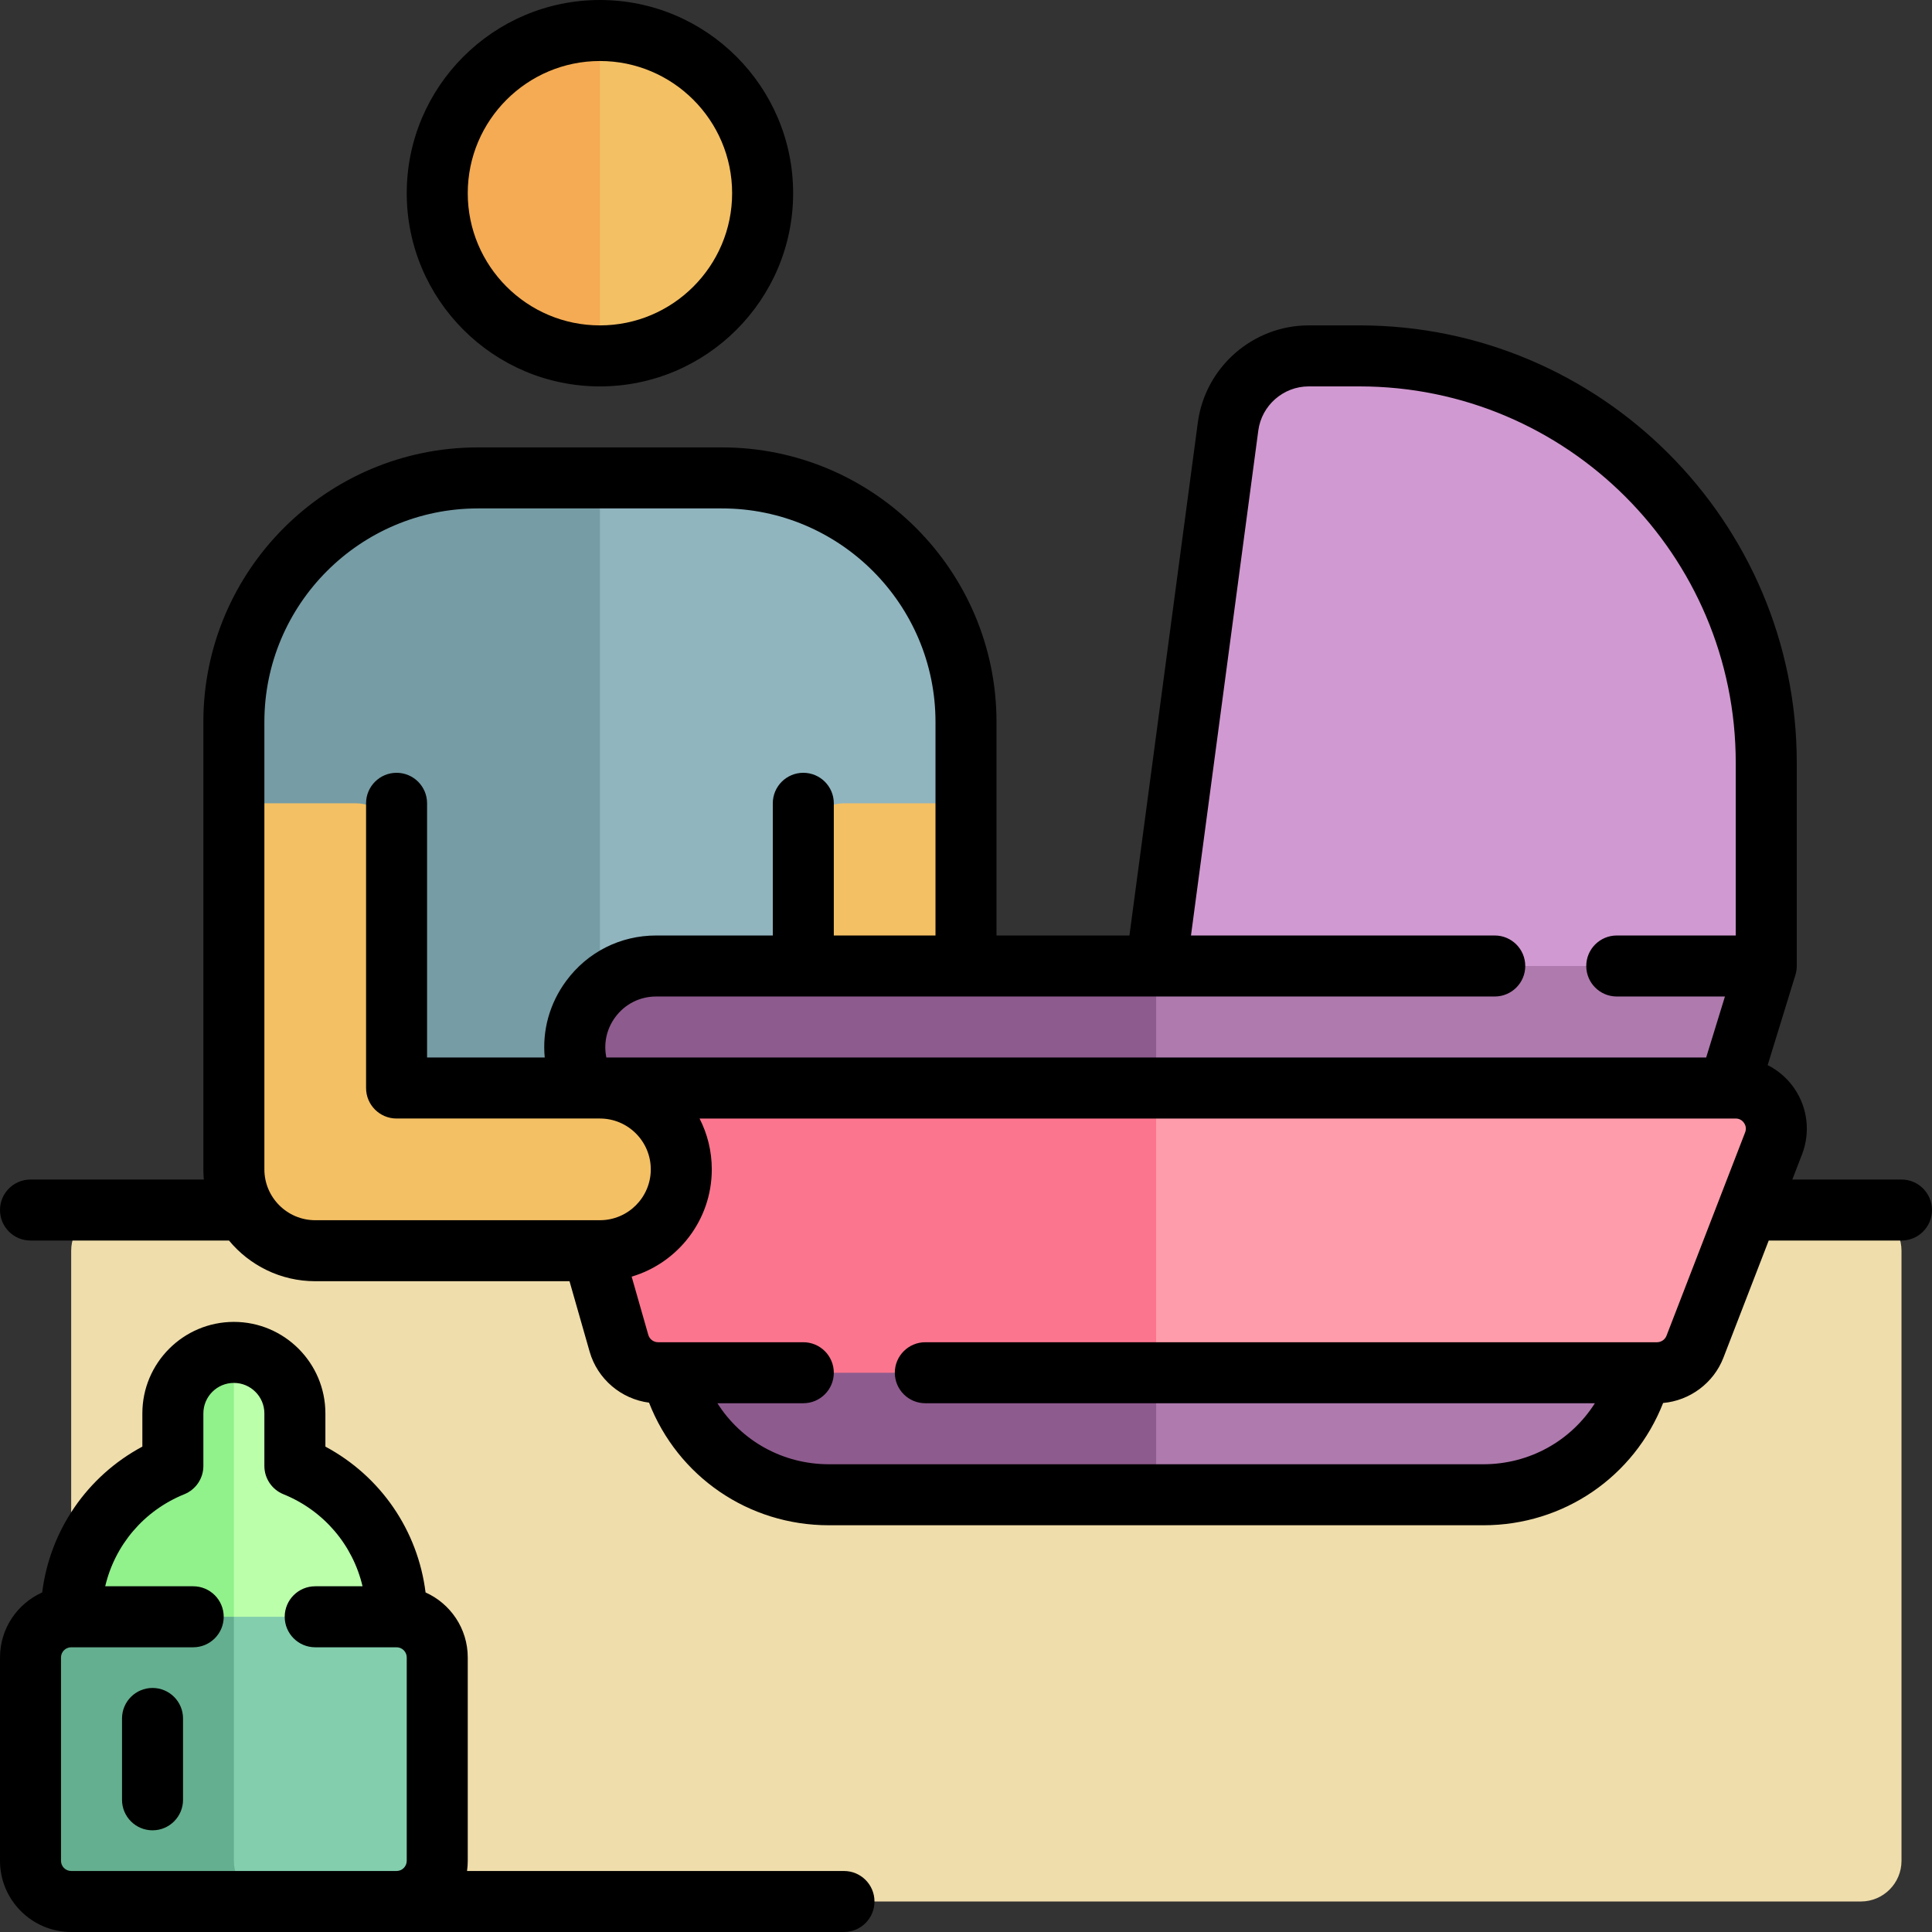
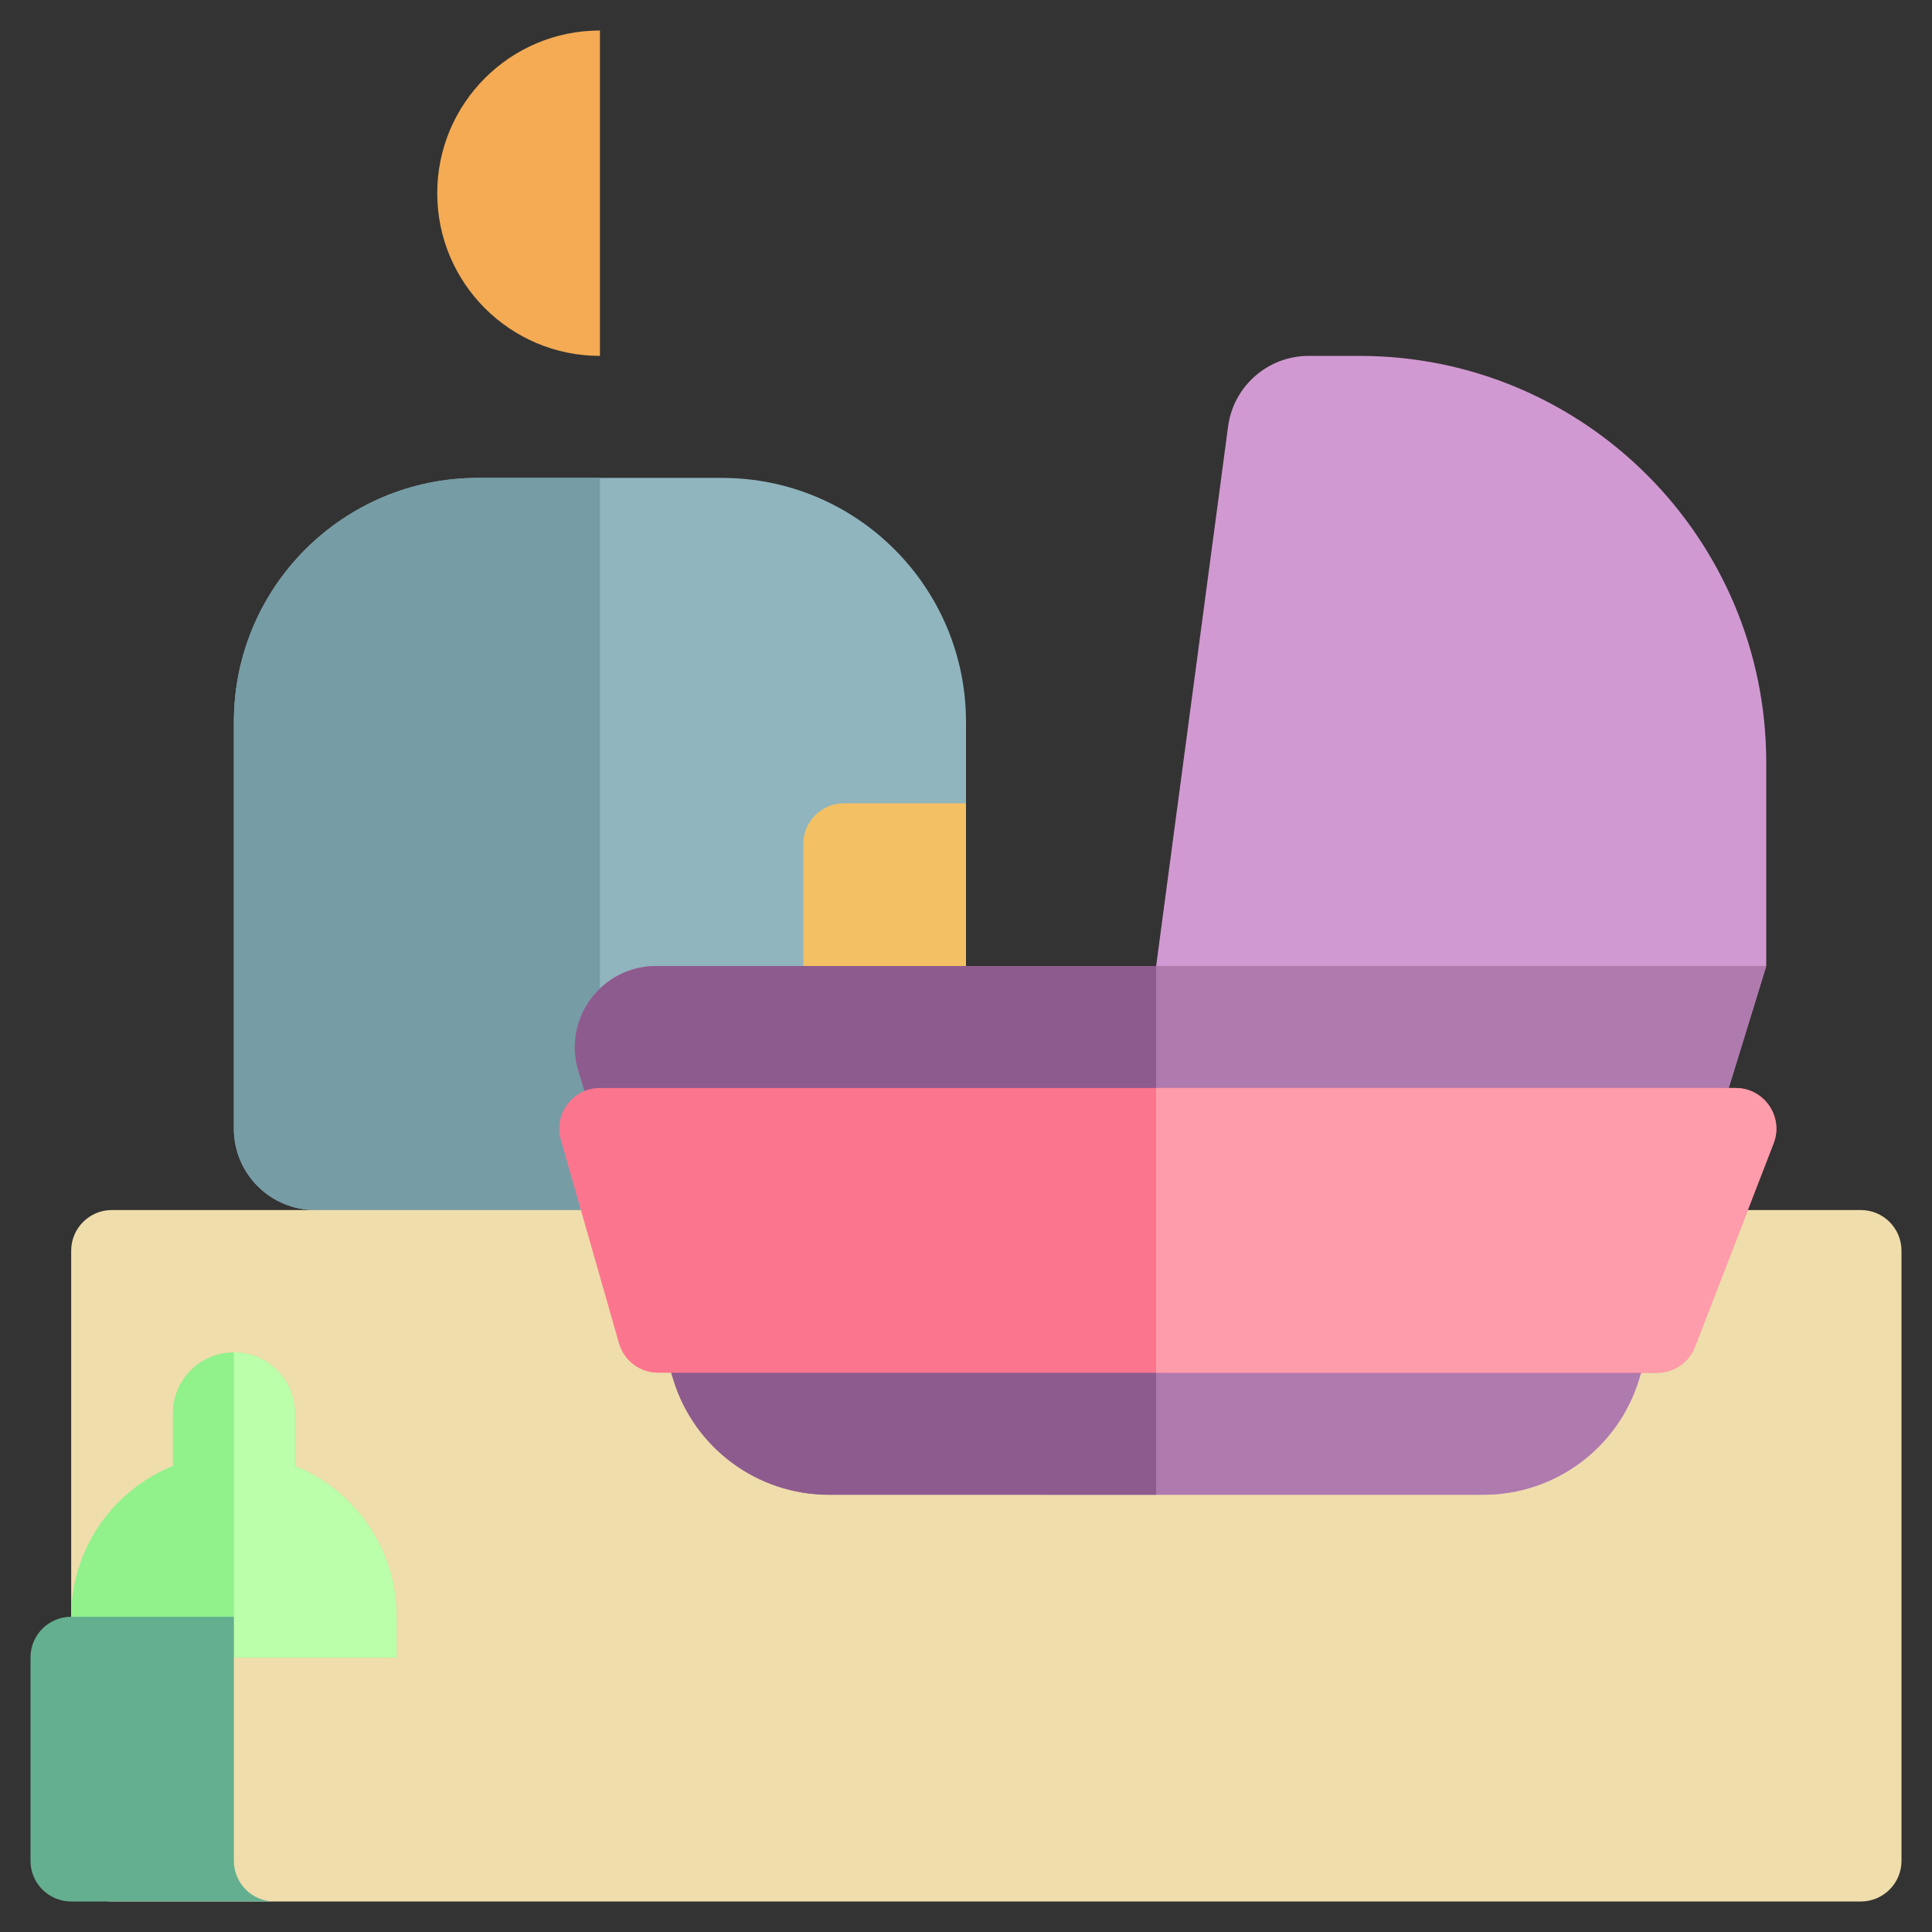
<svg xmlns="http://www.w3.org/2000/svg" height="800px" width="800px" version="1.1" id="Layer_1" viewBox="0 0 512 512" xml:space="preserve">
  <rect x="0" y="0" width="512" height="512" fill="#333333" stroke="none" />
  <path style="fill:#90B5BF;" d="M256,191.326v129.347H83.537c-11.906,0-21.558-9.651-21.558-21.558V191.326  c0-35.718,28.955-64.674,64.674-64.674h64.674C227.044,126.653,256,155.608,256,191.326z" />
  <path style="fill:#769CA5;" d="M158.989,320.674H83.537c-11.906,0-21.558-9.651-21.558-21.558V191.326  c0-35.718,28.955-64.674,64.674-64.674h32.337V320.674z" />
  <path style="fill:#F4C064;" d="M256,331.453c0,11.906-9.651,21.558-21.558,21.558l0,0c-11.906,0-21.558-9.651-21.558-21.558V223.663  c0-5.953,4.826-10.779,10.779-10.779H256V331.453z" />
  <path style="fill:#EFDDAB;" d="M493.137,503.916H29.642c-5.953,0-10.779-4.826-10.779-10.779V331.453  c0-5.953,4.826-10.779,10.779-10.779h463.495c5.953,0,10.779,4.826,10.779,10.779v161.684  C503.916,499.09,499.09,503.916,493.137,503.916z" />
  <path style="fill:#D199D1;" d="M468.075,202.105V256l-33.751,109.69c-5.566,18.091-22.281,30.437-41.209,30.437H277.558V256h28.833  l19.064-142.975c1.428-10.71,10.564-18.709,21.368-18.709h13.463C419.815,94.316,468.075,142.574,468.075,202.105z" />
  <path style="fill:#AF7AAE;" d="M434.324,365.69c-5.566,18.091-22.281,30.437-41.209,30.437H219.666  c-18.928,0-35.643-12.345-41.209-30.437l-25.167-81.793c-4.265-13.863,6.1-27.898,20.605-27.898h294.18L434.324,365.69z" />
  <path style="fill:#8E5B8E;" d="M306.39,396.126h-86.724c-18.928,0-35.643-12.345-41.209-30.437l-25.167-81.793  c-4.265-13.863,6.1-27.898,20.605-27.898h132.496v140.127H306.39z" />
  <path style="fill:#FC758E;" d="M470.019,303.003l-20.839,53.895c-1.606,4.153-5.601,6.892-10.053,6.892H174.395  c-4.813,0-9.042-3.191-10.364-7.818l-15.399-53.895c-1.967-6.886,3.202-13.74,10.364-13.74h300.97  C467.539,288.337,472.751,295.94,470.019,303.003z" />
  <path style="fill:#FF9CAB;" d="M470.019,303.003l-20.839,53.895c-1.606,4.153-5.601,6.892-10.053,6.892H306.39v-75.453h153.576  C467.539,288.337,472.751,295.94,470.019,303.003z" />
-   <path style="fill:#F4C064;" d="M202.105,51.2c0,23.812-19.304,43.116-43.116,43.116S115.874,75.012,115.874,51.2  s19.304-43.116,43.116-43.116S202.105,27.388,202.105,51.2z M158.989,288.337h-53.895v-64.674c0-5.953-4.826-10.779-10.779-10.779  H61.979v97.011c0,11.906,9.651,21.558,21.558,21.558h75.453c11.906,0,21.558-9.651,21.558-21.558l0,0  C180.547,297.988,170.896,288.337,158.989,288.337z" />
  <path style="fill:#F4AB53;" d="M158.989,8.084v86.232c-23.812,0-43.116-19.304-43.116-43.116S135.178,8.084,158.989,8.084z" />
  <path style="fill:#91F18B;" d="M105.095,428.463L105.095,428.463v10.779H18.863v-10.779l0,0c0-18.092,11.149-33.572,26.947-39.969  v-13.925c0-8.929,7.239-16.168,16.168-16.168s16.168,7.239,16.168,16.168v13.925C93.946,394.891,105.095,410.371,105.095,428.463z" />
  <path style="fill:#BBFFAB;" d="M105.095,428.463L105.095,428.463v10.779H61.979v-10.779V358.4c8.929,0,16.168,7.239,16.168,16.168  v13.925C93.946,394.891,105.095,410.371,105.095,428.463z" />
-   <path style="fill:#82CEAD;" d="M115.874,439.242v53.895c0,5.953-4.826,10.779-10.779,10.779H18.863  c-5.953,0-10.779-4.826-10.779-10.779v-53.895c0-5.953,4.826-10.779,10.779-10.779h86.232  C111.048,428.463,115.874,433.289,115.874,439.242z" />
  <path style="fill:#64AF8F;" d="M72.758,503.916H18.863c-5.953,0-10.779-4.826-10.779-10.779v-53.895  c0-5.953,4.826-10.779,10.779-10.779h43.116v10.779V460.8v32.337C61.979,499.09,66.805,503.916,72.758,503.916z" />
-   <path d="M158.989,102.4c28.231,0,51.2-22.969,51.2-51.2S187.221,0,158.989,0s-51.2,22.969-51.2,51.2S130.758,102.4,158.989,102.4z   M158.989,16.168c19.316,0,35.032,15.716,35.032,35.032s-15.716,35.032-35.032,35.032S123.958,70.516,123.958,51.2  S139.674,16.168,158.989,16.168z M223.663,495.832h-99.897c0.127-0.881,0.192-1.78,0.192-2.695v-53.895  c0-7.666-4.597-14.279-11.179-17.226c-2.056-16.444-11.898-30.802-26.547-38.649v-8.799c0-13.373-10.879-24.253-24.253-24.253  s-24.253,10.879-24.253,24.253v8.798c-14.65,7.848-24.492,22.205-26.547,38.649C4.597,424.963,0,431.576,0,439.242v53.895  C0,503.537,8.463,512,18.863,512h204.8c4.465,0,8.084-3.62,8.084-8.084S228.128,495.832,223.663,495.832z M107.789,493.137  c0,1.485-1.209,2.695-2.695,2.695H18.863c-1.485,0-2.695-1.209-2.695-2.695v-53.895c0-1.485,1.209-2.695,2.695-2.695H51.2  c4.465,0,8.084-3.62,8.084-8.084s-3.62-8.084-8.084-8.084H27.88c2.56-10.904,10.23-20.046,20.965-24.392  c3.053-1.235,5.05-4.199,5.05-7.493v-13.925c0-4.458,3.626-8.084,8.084-8.084s8.084,3.626,8.084,8.084v13.925  c0,3.293,1.997,6.257,5.05,7.493c10.735,4.347,18.404,13.488,20.965,24.392H83.537c-4.465,0-8.084,3.62-8.084,8.084  s3.62,8.084,8.084,8.084h21.558c1.485,0,2.695,1.209,2.695,2.695V493.137z M503.916,312.589h-28.935l2.579-6.671  c2.245-5.804,1.483-12.334-2.035-17.468c-1.827-2.666-4.273-4.773-7.074-6.183l7.296-23.713c0.234-0.703,0.374-1.45,0.405-2.224  c0.005-0.124,0.008-0.247,0.007-0.37v-53.856c0-63.893-51.98-115.874-115.874-115.874h-13.463  c-14.795,0-27.427,11.059-29.382,25.725l-18.127,135.959h-35.229v-56.589c0-40.119-32.639-72.758-72.758-72.758h-64.674  c-40.119,0-72.758,32.639-72.758,72.758v118.568c0,0.908,0.041,1.808,0.122,2.695H8.084c-4.465,0-8.084,3.62-8.084,8.084  s3.62,8.084,8.084,8.084h52.603c5.441,6.579,13.664,10.779,22.849,10.779h67.39l5.33,18.656c2.079,7.279,8.371,12.575,15.745,13.528  c7.648,19.585,26.344,32.491,47.663,32.491h173.448c21.291,0,39.964-12.868,47.631-32.407c7.088-0.622,13.383-5.283,15.975-11.99  l12.009-31.056h35.187c4.465,0,8.084-3.62,8.084-8.084S508.38,312.589,503.916,312.589z M306.277,264.084  c0.082,0.001,0.164,0.001,0.247,0h89.602c4.465,0,8.084-3.62,8.084-8.084c0-4.465-3.62-8.084-8.084-8.084h-80.503l17.842-133.823  c0.889-6.666,6.631-11.693,13.356-11.693h13.463c54.978,0,99.705,44.727,99.705,99.705v45.811h-31.527  c-4.465,0-8.084,3.62-8.084,8.084c0,4.465,3.62,8.084,8.084,8.084h28.666l-4.974,16.168H160.691  c-0.774-3.741,0.06-7.578,2.366-10.699c2.566-3.476,6.517-5.469,10.838-5.469H306.277z M158.989,323.368h-1.779  c-0.121-0.003-0.243-0.003-0.363,0H83.537c-7.43,0-13.474-6.044-13.474-13.474V191.326c0-31.204,25.385-56.589,56.589-56.589h64.674  c31.204,0,56.589,25.385,56.589,56.589v56.589h-26.947v-35.032c0-4.465-3.62-8.084-8.084-8.084c-4.465,0-8.084,3.62-8.084,8.084  v35.032h-30.905c-9.506,0-18.196,4.385-23.844,12.031c-4.41,5.97-6.374,13.129-5.691,20.305h-31.18v-67.368  c0-4.465-3.62-8.084-8.084-8.084s-8.084,3.62-8.084,8.084v75.453c0,4.465,3.62,8.084,8.084,8.084h53.895  c7.43,0,13.474,6.044,13.474,13.474S166.419,323.368,158.989,323.368z M462.479,300.088l-20.839,53.895  c-0.399,1.03-1.409,1.722-2.514,1.722H245.221c-4.465,0-8.084,3.62-8.084,8.084s3.62,8.084,8.084,8.084H422.66  c-6.304,9.937-17.29,16.168-29.545,16.168H219.666c-12.255,0-23.242-6.231-29.545-16.168h22.763c4.465,0,8.084-3.62,8.084-8.084  s-3.62-8.084-8.084-8.084h-38.489c-1.196,0-2.262-0.804-2.591-1.954l-4.408-15.428c12.263-3.633,21.236-15.002,21.236-28.428  c0-4.848-1.171-9.429-3.242-13.474h272.554c0.123,0.003,0.247,0.003,0.369,0h1.655c1.235,0,1.923,0.734,2.223,1.171  C462.488,298.029,462.925,298.936,462.479,300.088z M48.505,455.41v21.558c0,4.465-3.62,8.084-8.084,8.084s-8.084-3.62-8.084-8.084  V455.41c0-4.465,3.62-8.084,8.084-8.084S48.505,450.946,48.505,455.41z" />
</svg>